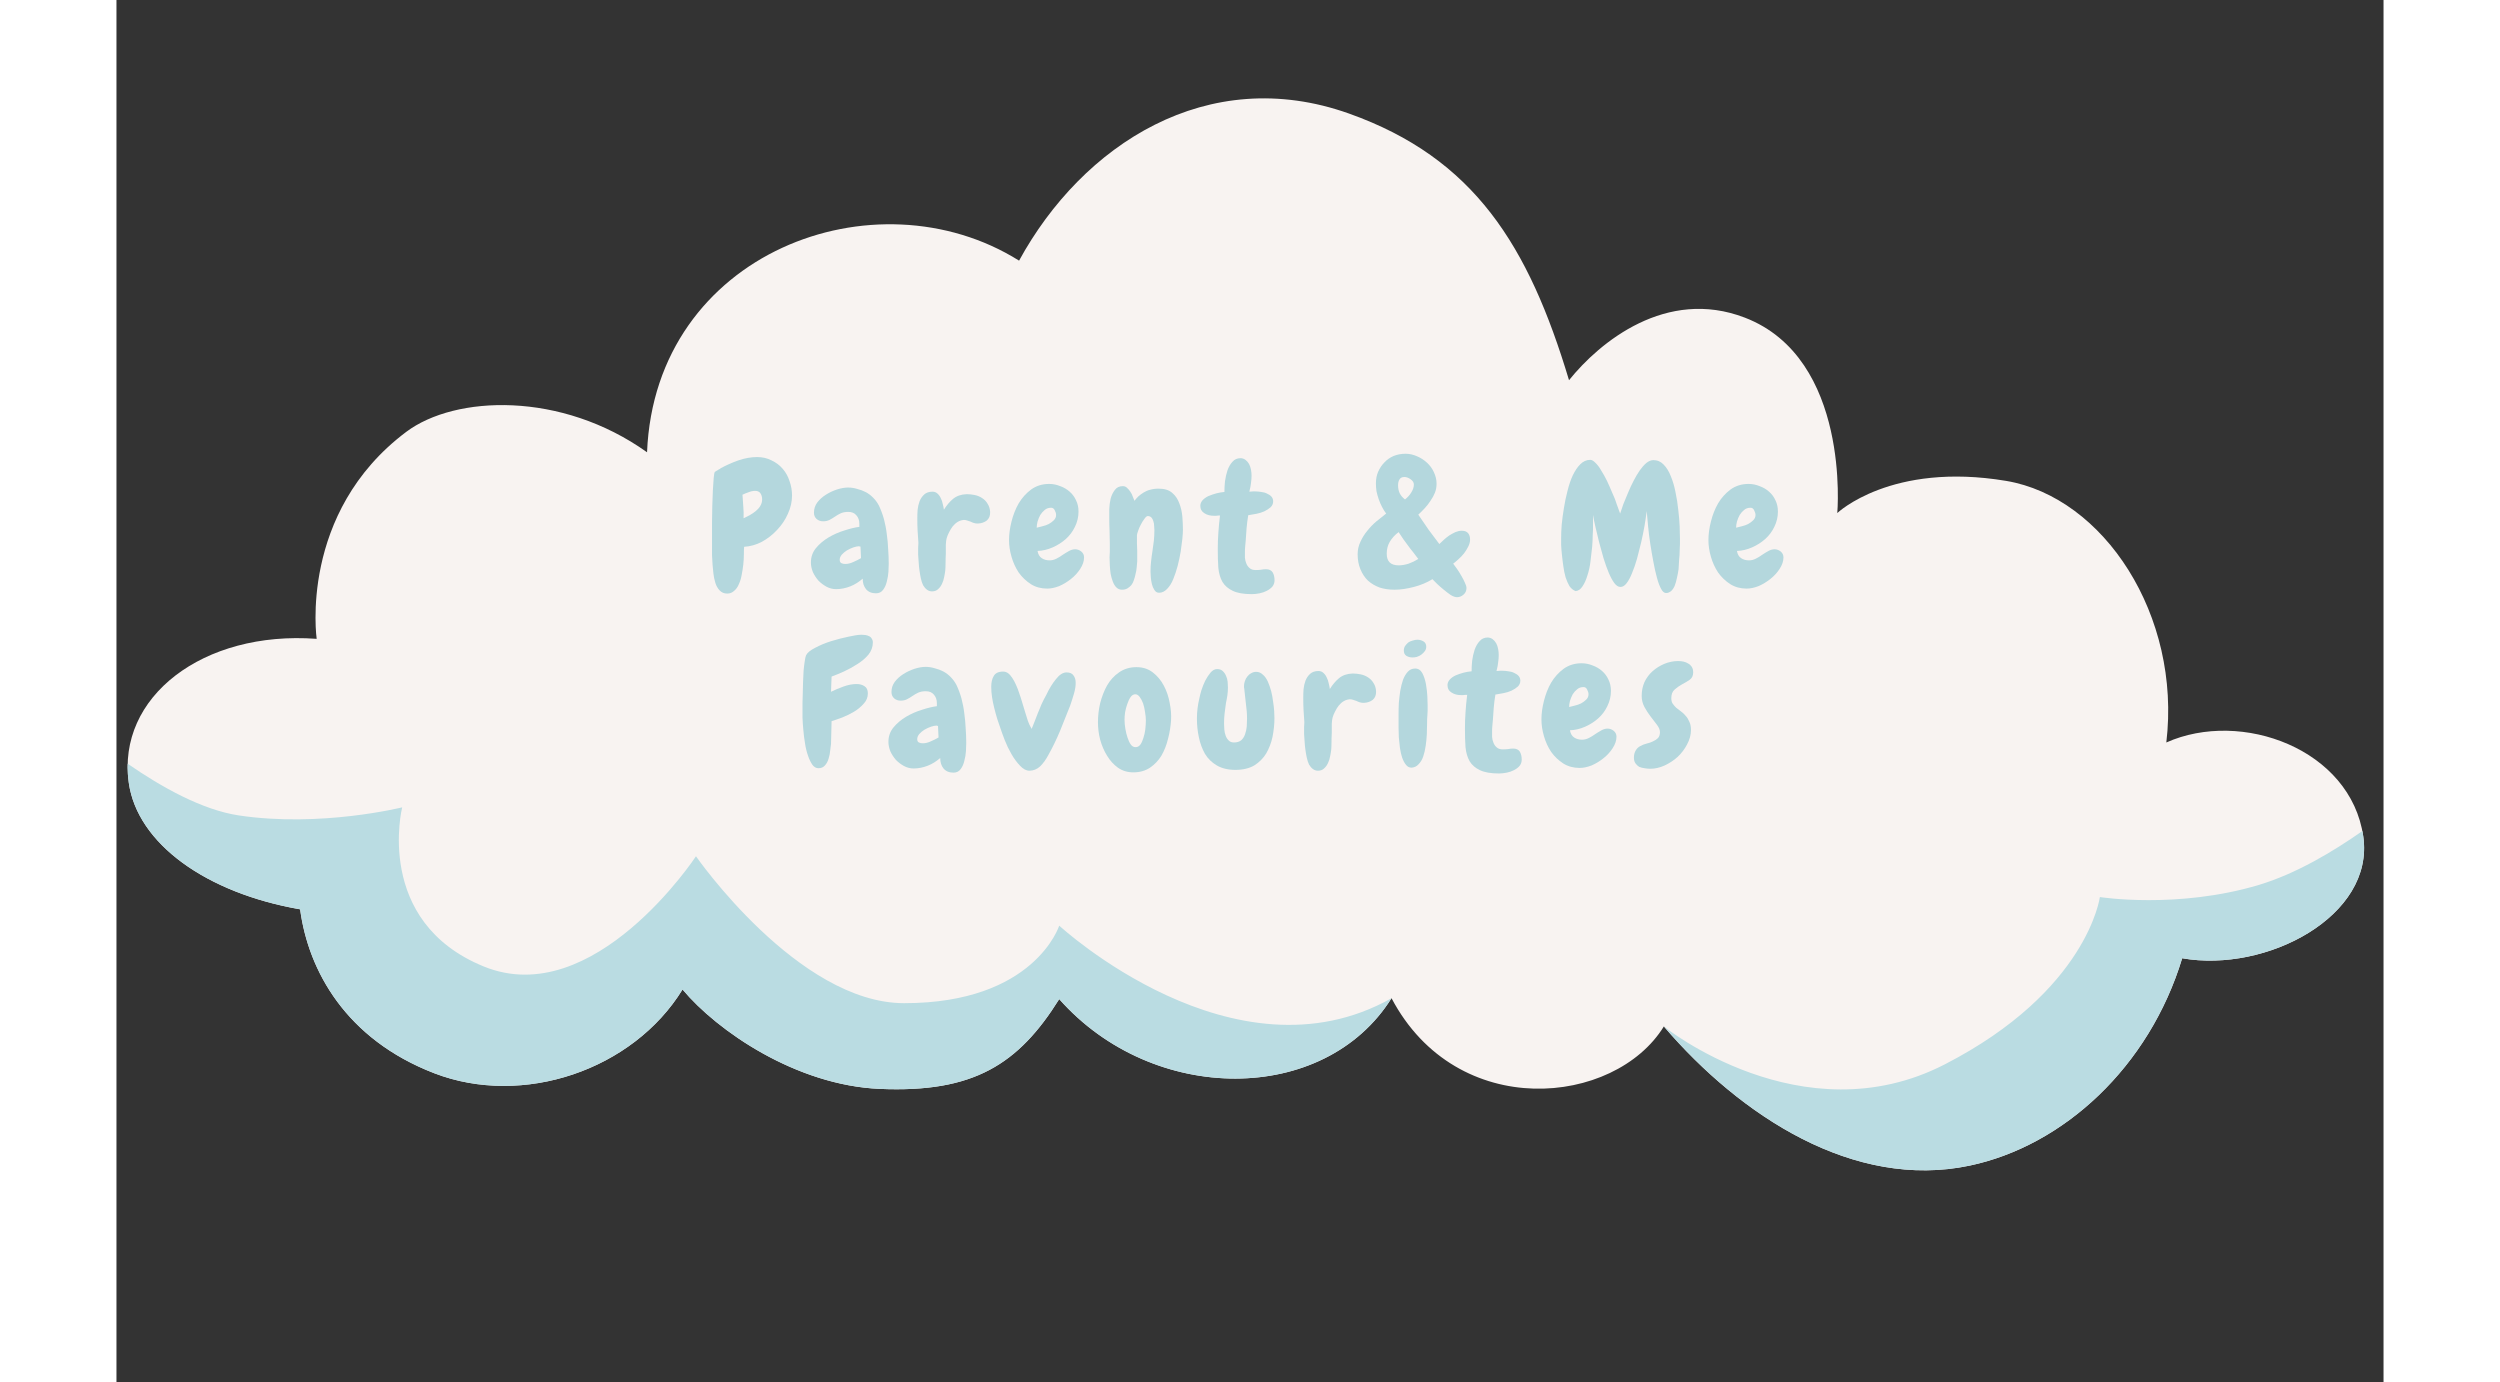
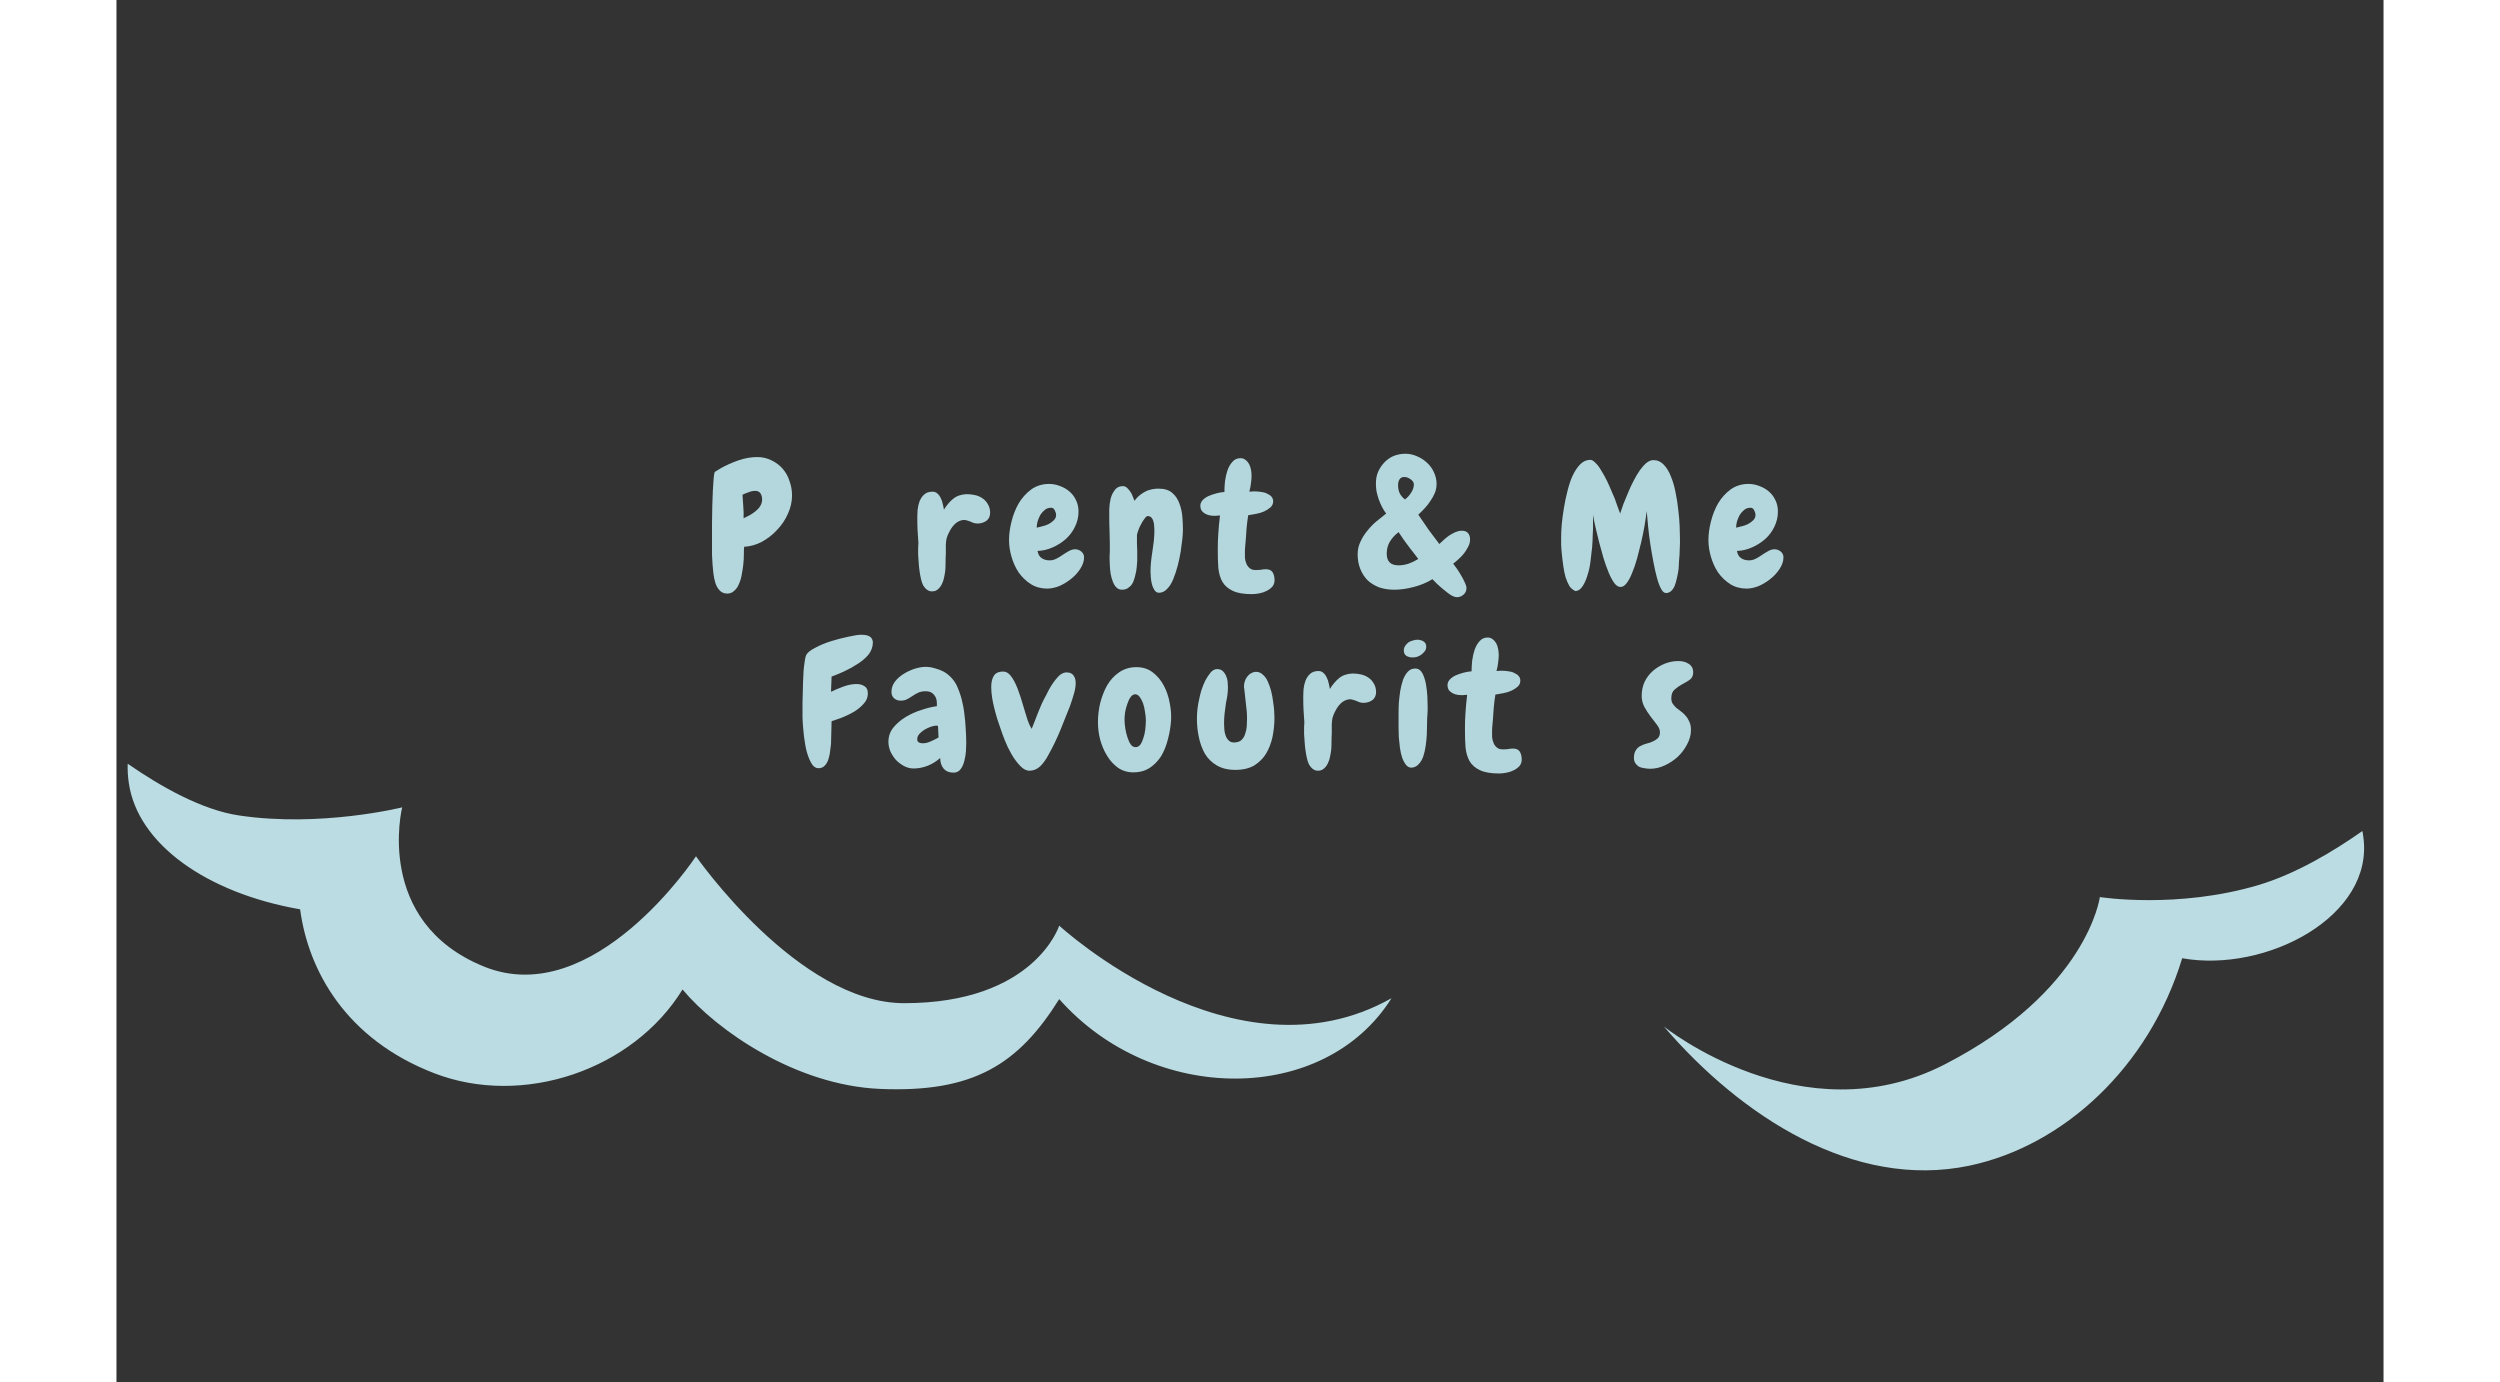
<svg xmlns="http://www.w3.org/2000/svg" version="1.2" preserveAspectRatio="xMidYMid meet" height="94" viewBox="0 0 127.92 78" zoomAndPan="magnify" width="170">
  <rect x="0" y="0" width="127.92" height="78" fill="#333333" stroke="none" />
  <defs />
  <g id="3a190bb14f">
-     <path d="M 16.352 24.367 C 19.113 22.297 25.102 22.066 29.938 25.52 C 30.398 14.238 42.832 9.633 50.93 14.707 C 54.5 8.172 61.562 3.566 69.543 6.406 C 76.617 8.926 79.676 13.852 81.961 21.453 C 83.688 19.301 87.449 16.219 91.879 17.922 C 97.867 20.223 97.098 28.949 97.098 28.949 C 97.098 28.949 100.133 26.051 106.617 27.133 C 112.141 28.055 116.516 34.73 115.664 41.895 C 119.898 40.004 126.074 42.273 126.777 47.199 C 127.426 51.699 121.297 54.91 116.559 54.07 C 114.699 60.199 109.867 64.656 104.555 65.773 C 98.027 67.145 91.652 62.98 87.312 57.918 C 84.543 62.41 75.637 63.312 71.945 56.324 C 68.16 62.363 58.492 62.363 53.195 56.375 C 50.891 60.059 48.359 61.672 43.062 61.441 C 38.348 61.238 33.895 58.172 31.941 55.832 C 29.141 60.387 22.922 62.484 17.934 60.559 C 12.945 58.637 10.824 54.766 10.363 51.309 C 5.07 50.391 1.184 47.609 0.695 44.172 C 0.004 39.336 4.871 35.57 11.297 36.047 C 11.297 36.047 10.266 28.934 16.352 24.367 Z M 16.352 24.367" style="stroke:none;fill-rule:nonzero;fill:#f8f3f1;fill-opacity:1;" />
    <path d="M 71.945 56.324 C 68.16 62.363 58.492 62.363 53.195 56.375 C 50.891 60.059 48.359 61.672 43.062 61.441 C 38.348 61.234 33.895 58.172 31.941 55.832 C 29.141 60.387 22.922 62.484 17.934 60.559 C 12.945 58.637 10.824 54.766 10.363 51.309 C 5.07 50.387 1.184 47.609 0.695 44.172 C 0.641 43.805 0.621 43.445 0.633 43.094 C 2.539 44.414 4.84 45.703 6.91 46.012 C 11.516 46.703 16.121 45.555 16.121 45.555 C 16.121 45.555 14.508 52 20.727 54.535 C 26.945 57.066 32.699 48.316 32.699 48.316 C 32.699 48.316 38.457 56.605 44.445 56.605 C 51.812 56.605 53.195 52.23 53.195 52.23 C 53.195 52.23 63.066 61.336 71.945 56.324 Z M 126.777 47.199 C 126.766 47.094 126.746 46.992 126.727 46.891 C 125.066 48.059 122.98 49.301 120.895 49.93 C 116.289 51.309 111.914 50.617 111.914 50.617 C 111.914 50.617 111.223 55.914 103.16 60.059 C 95.102 64.203 87.312 57.918 87.312 57.918 C 91.652 62.98 98.027 67.145 104.555 65.773 C 109.867 64.656 114.699 60.199 116.559 54.07 C 121.297 54.91 127.426 51.699 126.777 47.199 Z M 126.777 47.199" style="stroke:none;fill-rule:nonzero;fill:#badce2;fill-opacity:1;" />
    <g style="fill:#b4d7dd;fill-opacity:1;">
      <g transform="translate(33.307, 33.181)">
        <path d="M 4.812 -5.219 C 4.812 -4.875 4.734 -4.531 4.578 -4.188 C 4.43 -3.852 4.227 -3.551 3.969 -3.281 C 3.719 -3.008 3.43 -2.785 3.109 -2.609 C 2.785 -2.441 2.453 -2.348 2.109 -2.328 C 2.098 -2.211 2.094 -2.066 2.094 -1.891 C 2.094 -1.711 2.082 -1.523 2.062 -1.328 C 2.039 -1.129 2.008 -0.93 1.969 -0.734 C 1.938 -0.547 1.883 -0.375 1.812 -0.219 C 1.75 -0.062 1.66 0.062 1.547 0.156 C 1.441 0.258 1.312 0.312 1.156 0.312 C 0.977 0.312 0.832 0.25 0.719 0.125 C 0.613 0.008 0.535 -0.129 0.484 -0.297 C 0.43 -0.473 0.395 -0.648 0.375 -0.828 C 0.352 -1.016 0.336 -1.176 0.328 -1.312 C 0.316 -1.5 0.305 -1.68 0.297 -1.859 C 0.297 -2.047 0.297 -2.234 0.297 -2.422 C 0.297 -2.504 0.297 -2.66 0.297 -2.891 C 0.297 -3.117 0.297 -3.379 0.297 -3.672 C 0.305 -3.973 0.312 -4.285 0.312 -4.609 C 0.32 -4.93 0.332 -5.227 0.344 -5.5 C 0.363 -5.781 0.379 -6.016 0.391 -6.203 C 0.41 -6.398 0.43 -6.516 0.453 -6.547 C 0.461 -6.555 0.484 -6.57 0.516 -6.594 C 0.547 -6.613 0.582 -6.633 0.625 -6.656 C 0.664 -6.688 0.703 -6.707 0.734 -6.719 C 0.766 -6.738 0.785 -6.754 0.797 -6.766 C 1.098 -6.93 1.426 -7.078 1.781 -7.203 C 2.145 -7.328 2.5 -7.391 2.844 -7.391 C 3.145 -7.391 3.414 -7.328 3.656 -7.203 C 3.906 -7.086 4.113 -6.93 4.281 -6.734 C 4.457 -6.535 4.586 -6.301 4.672 -6.031 C 4.766 -5.77 4.812 -5.5 4.812 -5.219 Z M 3.125 -5 C 3.125 -5.133 3.094 -5.25 3.031 -5.344 C 2.969 -5.438 2.867 -5.484 2.734 -5.484 C 2.609 -5.484 2.484 -5.457 2.359 -5.406 C 2.234 -5.363 2.117 -5.316 2.016 -5.266 C 2.035 -5.035 2.051 -4.812 2.062 -4.594 C 2.082 -4.383 2.086 -4.164 2.078 -3.938 C 2.18 -3.988 2.297 -4.047 2.422 -4.109 C 2.547 -4.18 2.66 -4.258 2.766 -4.344 C 2.867 -4.426 2.953 -4.52 3.016 -4.625 C 3.086 -4.738 3.125 -4.863 3.125 -5 Z M 3.125 -5" style="stroke:none" />
      </g>
    </g>
    <g style="fill:#b4d7dd;fill-opacity:1;">
      <g transform="translate(39.137, 33.181)">
-         <path d="M 4.438 -1.375 C 4.438 -1.258 4.43 -1.109 4.422 -0.922 C 4.41 -0.734 4.379 -0.547 4.328 -0.359 C 4.285 -0.18 4.219 -0.031 4.125 0.094 C 4.031 0.227 3.895 0.297 3.719 0.297 C 3.477 0.297 3.289 0.219 3.156 0.062 C 3.031 -0.094 2.969 -0.289 2.969 -0.531 C 2.758 -0.344 2.523 -0.195 2.266 -0.094 C 2.004 0.008 1.738 0.062 1.469 0.062 C 1.281 0.062 1.098 0.016 0.922 -0.078 C 0.754 -0.172 0.602 -0.285 0.469 -0.422 C 0.344 -0.566 0.238 -0.727 0.156 -0.906 C 0.082 -1.094 0.047 -1.27 0.047 -1.438 C 0.047 -1.75 0.141 -2.02 0.328 -2.25 C 0.523 -2.488 0.766 -2.691 1.047 -2.859 C 1.328 -3.023 1.625 -3.156 1.938 -3.25 C 2.25 -3.352 2.531 -3.422 2.781 -3.453 C 2.781 -3.484 2.781 -3.508 2.781 -3.531 C 2.781 -3.562 2.781 -3.594 2.781 -3.625 C 2.781 -3.82 2.723 -3.984 2.609 -4.109 C 2.504 -4.234 2.352 -4.297 2.156 -4.297 C 1.988 -4.297 1.848 -4.27 1.734 -4.219 C 1.617 -4.164 1.508 -4.102 1.406 -4.031 C 1.301 -3.957 1.195 -3.895 1.094 -3.844 C 0.988 -3.789 0.867 -3.766 0.734 -3.766 C 0.598 -3.766 0.477 -3.805 0.375 -3.891 C 0.27 -3.984 0.219 -4.102 0.219 -4.25 C 0.219 -4.469 0.281 -4.66 0.406 -4.828 C 0.539 -5.004 0.703 -5.148 0.891 -5.266 C 1.086 -5.391 1.297 -5.488 1.516 -5.562 C 1.742 -5.633 1.953 -5.672 2.141 -5.672 C 2.316 -5.672 2.488 -5.645 2.656 -5.594 C 2.832 -5.551 3 -5.488 3.156 -5.406 C 3.312 -5.32 3.453 -5.211 3.578 -5.078 C 3.703 -4.953 3.805 -4.805 3.891 -4.641 C 4.004 -4.398 4.098 -4.145 4.172 -3.875 C 4.242 -3.602 4.297 -3.328 4.328 -3.047 C 4.367 -2.766 4.395 -2.484 4.406 -2.203 C 4.426 -1.922 4.438 -1.645 4.438 -1.375 Z M 2.875 -1.688 L 2.844 -2.344 C 2.832 -2.344 2.816 -2.344 2.797 -2.344 C 2.785 -2.352 2.773 -2.359 2.766 -2.359 C 2.68 -2.359 2.578 -2.336 2.453 -2.297 C 2.328 -2.254 2.203 -2.195 2.078 -2.125 C 1.961 -2.051 1.863 -1.969 1.781 -1.875 C 1.707 -1.781 1.672 -1.688 1.672 -1.594 C 1.672 -1.5 1.703 -1.438 1.766 -1.406 C 1.828 -1.375 1.898 -1.359 1.984 -1.359 C 2.129 -1.359 2.281 -1.395 2.438 -1.469 C 2.602 -1.539 2.75 -1.613 2.875 -1.688 Z M 2.875 -1.688" style="stroke:none" />
-       </g>
+         </g>
    </g>
    <g style="fill:#b4d7dd;fill-opacity:1;">
      <g transform="translate(44.938, 33.181)">
        <path d="M 3.672 -3.641 C 3.586 -3.641 3.508 -3.648 3.438 -3.672 C 3.375 -3.691 3.312 -3.719 3.25 -3.75 C 3.188 -3.77 3.125 -3.789 3.062 -3.812 C 3.008 -3.832 2.945 -3.844 2.875 -3.844 C 2.75 -3.832 2.633 -3.797 2.531 -3.734 C 2.426 -3.672 2.332 -3.586 2.25 -3.484 C 2.176 -3.391 2.109 -3.281 2.047 -3.156 C 1.984 -3.039 1.938 -2.926 1.906 -2.812 C 1.883 -2.727 1.867 -2.609 1.859 -2.453 C 1.859 -2.297 1.859 -2.125 1.859 -1.938 C 1.848 -1.75 1.844 -1.57 1.844 -1.406 C 1.844 -1.238 1.836 -1.102 1.828 -1 C 1.816 -0.895 1.797 -0.77 1.766 -0.625 C 1.742 -0.488 1.703 -0.359 1.641 -0.234 C 1.586 -0.117 1.516 -0.02 1.422 0.062 C 1.336 0.145 1.223 0.188 1.078 0.188 C 0.973 0.188 0.879 0.156 0.797 0.094 C 0.711 0.031 0.641 -0.051 0.578 -0.156 C 0.523 -0.27 0.484 -0.395 0.453 -0.531 C 0.422 -0.676 0.395 -0.82 0.375 -0.969 C 0.352 -1.125 0.336 -1.281 0.328 -1.438 C 0.316 -1.594 0.305 -1.738 0.297 -1.875 C 0.297 -2.02 0.297 -2.148 0.297 -2.266 C 0.305 -2.391 0.312 -2.484 0.312 -2.547 C 0.301 -2.773 0.285 -3.004 0.266 -3.234 C 0.254 -3.473 0.25 -3.703 0.25 -3.922 C 0.25 -4.066 0.254 -4.227 0.266 -4.406 C 0.285 -4.582 0.32 -4.742 0.375 -4.891 C 0.438 -5.047 0.523 -5.176 0.641 -5.281 C 0.754 -5.383 0.91 -5.438 1.109 -5.438 C 1.223 -5.438 1.316 -5.398 1.391 -5.328 C 1.473 -5.254 1.535 -5.164 1.578 -5.062 C 1.629 -4.969 1.664 -4.859 1.688 -4.734 C 1.719 -4.617 1.738 -4.516 1.75 -4.422 C 1.906 -4.672 2.078 -4.875 2.266 -5.031 C 2.461 -5.195 2.719 -5.285 3.031 -5.297 C 3.188 -5.297 3.336 -5.281 3.484 -5.25 C 3.641 -5.219 3.781 -5.16 3.906 -5.078 C 4.039 -4.992 4.145 -4.883 4.219 -4.75 C 4.301 -4.625 4.348 -4.473 4.359 -4.297 C 4.367 -4.086 4.305 -3.926 4.172 -3.812 C 4.035 -3.707 3.867 -3.648 3.672 -3.641 Z M 3.672 -3.641" style="stroke:none" />
      </g>
    </g>
    <g style="fill:#b4d7dd;fill-opacity:1;">
      <g transform="translate(50.222, 33.181)">
        <path d="M 4.375 -1.734 C 4.375 -1.516 4.301 -1.297 4.156 -1.078 C 4.02 -0.867 3.848 -0.68 3.641 -0.516 C 3.43 -0.348 3.207 -0.211 2.969 -0.109 C 2.727 -0.016 2.504 0.031 2.297 0.031 C 1.953 0.031 1.645 -0.051 1.375 -0.219 C 1.102 -0.395 0.875 -0.613 0.688 -0.875 C 0.508 -1.145 0.375 -1.441 0.281 -1.766 C 0.188 -2.086 0.141 -2.398 0.141 -2.703 C 0.141 -3.035 0.188 -3.383 0.281 -3.75 C 0.375 -4.125 0.508 -4.469 0.688 -4.781 C 0.875 -5.094 1.109 -5.352 1.391 -5.562 C 1.68 -5.77 2.02 -5.875 2.406 -5.875 C 2.625 -5.875 2.832 -5.832 3.031 -5.75 C 3.238 -5.676 3.414 -5.57 3.562 -5.438 C 3.719 -5.301 3.836 -5.141 3.922 -4.953 C 4.016 -4.766 4.062 -4.551 4.062 -4.312 C 4.062 -4.008 3.992 -3.723 3.859 -3.453 C 3.734 -3.191 3.562 -2.961 3.344 -2.766 C 3.133 -2.578 2.891 -2.422 2.609 -2.297 C 2.328 -2.172 2.039 -2.102 1.75 -2.094 C 1.781 -1.906 1.859 -1.77 1.984 -1.688 C 2.109 -1.602 2.258 -1.562 2.438 -1.562 C 2.562 -1.562 2.688 -1.594 2.812 -1.656 C 2.938 -1.719 3.055 -1.789 3.172 -1.875 C 3.297 -1.957 3.414 -2.031 3.531 -2.094 C 3.645 -2.156 3.758 -2.188 3.875 -2.188 C 4 -2.188 4.113 -2.145 4.219 -2.062 C 4.32 -1.977 4.375 -1.867 4.375 -1.734 Z M 2.797 -4.125 C 2.797 -4.207 2.77 -4.297 2.719 -4.391 C 2.676 -4.484 2.609 -4.531 2.516 -4.531 C 2.367 -4.531 2.25 -4.488 2.156 -4.406 C 2.062 -4.332 1.977 -4.238 1.906 -4.125 C 1.844 -4.008 1.789 -3.883 1.75 -3.75 C 1.719 -3.625 1.703 -3.508 1.703 -3.406 C 1.785 -3.426 1.891 -3.453 2.016 -3.484 C 2.148 -3.516 2.27 -3.555 2.375 -3.609 C 2.488 -3.672 2.586 -3.742 2.672 -3.828 C 2.754 -3.91 2.797 -4.008 2.797 -4.125 Z M 2.797 -4.125" style="stroke:none" />
      </g>
    </g>
    <g style="fill:#b4d7dd;fill-opacity:1;">
      <g transform="translate(55.769, 33.181)">
        <path d="M 3.062 0.266 C 2.945 0.266 2.859 0.211 2.797 0.109 C 2.734 0.016 2.688 -0.094 2.656 -0.219 C 2.625 -0.352 2.602 -0.484 2.594 -0.609 C 2.582 -0.742 2.578 -0.848 2.578 -0.922 C 2.578 -1.117 2.586 -1.312 2.609 -1.5 C 2.629 -1.695 2.656 -1.895 2.688 -2.094 C 2.719 -2.289 2.742 -2.484 2.766 -2.672 C 2.785 -2.867 2.797 -3.066 2.797 -3.266 C 2.797 -3.348 2.789 -3.43 2.781 -3.516 C 2.781 -3.609 2.766 -3.695 2.734 -3.781 C 2.711 -3.863 2.676 -3.93 2.625 -3.984 C 2.57 -4.035 2.504 -4.062 2.422 -4.062 C 2.367 -4.062 2.305 -4.008 2.234 -3.906 C 2.16 -3.812 2.094 -3.703 2.031 -3.578 C 1.969 -3.461 1.914 -3.344 1.875 -3.219 C 1.832 -3.102 1.812 -3.02 1.812 -2.969 C 1.812 -2.82 1.812 -2.676 1.812 -2.531 C 1.82 -2.383 1.828 -2.238 1.828 -2.094 L 1.828 -1.516 C 1.816 -1.398 1.805 -1.281 1.797 -1.156 C 1.785 -1.031 1.766 -0.91 1.734 -0.797 C 1.711 -0.68 1.68 -0.566 1.641 -0.453 C 1.609 -0.348 1.562 -0.254 1.5 -0.172 C 1.438 -0.098 1.363 -0.035 1.281 0.016 C 1.195 0.066 1.094 0.094 0.969 0.094 C 0.844 0.094 0.738 0.051 0.656 -0.031 C 0.57 -0.113 0.504 -0.223 0.453 -0.359 C 0.398 -0.492 0.359 -0.641 0.328 -0.797 C 0.305 -0.961 0.289 -1.125 0.281 -1.281 C 0.27 -1.445 0.266 -1.598 0.266 -1.734 C 0.273 -1.867 0.281 -1.973 0.281 -2.047 L 0.281 -2.5 C 0.281 -2.75 0.273 -2.992 0.266 -3.234 C 0.254 -3.473 0.25 -3.711 0.25 -3.953 C 0.25 -4.086 0.25 -4.254 0.25 -4.453 C 0.258 -4.66 0.285 -4.859 0.328 -5.047 C 0.379 -5.234 0.457 -5.395 0.562 -5.531 C 0.664 -5.676 0.816 -5.75 1.016 -5.75 C 1.109 -5.75 1.188 -5.719 1.25 -5.656 C 1.32 -5.594 1.383 -5.52 1.438 -5.438 C 1.5 -5.352 1.547 -5.258 1.578 -5.156 C 1.617 -5.062 1.648 -4.984 1.672 -4.922 C 1.734 -5.004 1.805 -5.086 1.891 -5.172 C 1.984 -5.254 2.082 -5.328 2.188 -5.391 C 2.301 -5.461 2.426 -5.516 2.562 -5.547 C 2.695 -5.586 2.852 -5.609 3.031 -5.609 C 3.363 -5.609 3.617 -5.531 3.797 -5.375 C 3.984 -5.219 4.117 -5.02 4.203 -4.781 C 4.297 -4.539 4.352 -4.285 4.375 -4.016 C 4.395 -3.742 4.406 -3.5 4.406 -3.281 C 4.406 -3.164 4.395 -3 4.375 -2.781 C 4.352 -2.562 4.32 -2.32 4.281 -2.062 C 4.238 -1.801 4.18 -1.531 4.109 -1.25 C 4.035 -0.977 3.953 -0.727 3.859 -0.5 C 3.766 -0.27 3.648 -0.086 3.516 0.047 C 3.379 0.191 3.227 0.266 3.062 0.266 Z M 3.062 0.266" style="stroke:none" />
      </g>
    </g>
    <g style="fill:#b4d7dd;fill-opacity:1;">
      <g transform="translate(61.501, 33.181)">
        <path d="M 2.562 0.344 C 2.102 0.344 1.742 0.281 1.484 0.156 C 1.234 0.039 1.039 -0.125 0.906 -0.344 C 0.781 -0.562 0.703 -0.828 0.672 -1.141 C 0.648 -1.453 0.641 -1.801 0.641 -2.188 C 0.641 -2.488 0.648 -2.789 0.672 -3.094 C 0.691 -3.406 0.723 -3.738 0.766 -4.094 C 0.672 -4.094 0.598 -4.086 0.547 -4.078 C 0.492 -4.078 0.453 -4.078 0.422 -4.078 C 0.211 -4.078 0.035 -4.125 -0.109 -4.219 C -0.266 -4.312 -0.344 -4.453 -0.344 -4.641 C -0.344 -4.754 -0.301 -4.859 -0.219 -4.953 C -0.133 -5.047 -0.023 -5.125 0.109 -5.188 C 0.254 -5.25 0.406 -5.301 0.562 -5.344 C 0.719 -5.383 0.867 -5.41 1.016 -5.422 C 1.016 -5.598 1.023 -5.797 1.047 -6.016 C 1.078 -6.242 1.125 -6.453 1.188 -6.641 C 1.258 -6.836 1.352 -7 1.469 -7.125 C 1.582 -7.258 1.734 -7.328 1.922 -7.328 C 2.023 -7.328 2.117 -7.297 2.203 -7.234 C 2.285 -7.172 2.352 -7.094 2.406 -7 C 2.457 -6.906 2.492 -6.797 2.516 -6.672 C 2.535 -6.555 2.547 -6.445 2.547 -6.344 C 2.547 -6.207 2.535 -6.07 2.516 -5.938 C 2.504 -5.801 2.473 -5.633 2.422 -5.438 C 2.523 -5.445 2.598 -5.453 2.641 -5.453 C 2.68 -5.453 2.719 -5.453 2.75 -5.453 C 2.863 -5.453 2.977 -5.441 3.094 -5.422 C 3.219 -5.41 3.328 -5.379 3.422 -5.328 C 3.523 -5.285 3.609 -5.227 3.672 -5.156 C 3.734 -5.082 3.766 -4.992 3.766 -4.891 C 3.766 -4.766 3.719 -4.656 3.625 -4.562 C 3.531 -4.477 3.41 -4.398 3.266 -4.328 C 3.129 -4.266 2.977 -4.219 2.812 -4.188 C 2.656 -4.156 2.504 -4.129 2.359 -4.109 C 2.316 -3.848 2.285 -3.602 2.266 -3.375 C 2.254 -3.156 2.238 -2.93 2.219 -2.703 C 2.207 -2.586 2.195 -2.473 2.188 -2.359 C 2.176 -2.242 2.172 -2.129 2.172 -2.016 C 2.172 -1.93 2.172 -1.832 2.172 -1.719 C 2.18 -1.602 2.207 -1.492 2.25 -1.391 C 2.289 -1.285 2.352 -1.195 2.438 -1.125 C 2.52 -1.051 2.633 -1.016 2.781 -1.016 C 2.875 -1.016 2.969 -1.02 3.062 -1.031 C 3.164 -1.051 3.266 -1.062 3.359 -1.062 C 3.535 -1.062 3.66 -1.004 3.734 -0.891 C 3.805 -0.773 3.844 -0.625 3.844 -0.438 C 3.844 -0.301 3.801 -0.18 3.719 -0.078 C 3.633 0.016 3.531 0.094 3.406 0.156 C 3.289 0.219 3.156 0.266 3 0.297 C 2.844 0.328 2.695 0.344 2.562 0.344 Z M 2.562 0.344" style="stroke:none" />
      </g>
    </g>
    <g style="fill:#b4d7dd;fill-opacity:1;">
      <g transform="translate(66.317, 33.181)">
-         <path d="" style="stroke:none" />
-       </g>
+         </g>
    </g>
    <g style="fill:#b4d7dd;fill-opacity:1;">
      <g transform="translate(69.737, 33.181)">
        <path d="M 5.688 -1.375 C 5.75 -1.289 5.82 -1.191 5.906 -1.078 C 5.988 -0.961 6.066 -0.836 6.141 -0.703 C 6.223 -0.566 6.289 -0.438 6.344 -0.312 C 6.406 -0.188 6.438 -0.082 6.438 0 C 6.438 0.156 6.379 0.281 6.266 0.375 C 6.16 0.469 6.039 0.516 5.906 0.516 C 5.801 0.516 5.68 0.473 5.547 0.391 C 5.422 0.305 5.289 0.207 5.156 0.094 C 5.031 -0.008 4.906 -0.117 4.781 -0.234 C 4.664 -0.348 4.578 -0.438 4.516 -0.5 C 4.211 -0.312 3.863 -0.164 3.469 -0.062 C 3.082 0.039 2.719 0.094 2.375 0.094 C 2.062 0.094 1.781 0.051 1.531 -0.031 C 1.281 -0.125 1.062 -0.254 0.875 -0.422 C 0.695 -0.598 0.555 -0.812 0.453 -1.062 C 0.348 -1.312 0.297 -1.594 0.297 -1.906 C 0.297 -2.156 0.348 -2.391 0.453 -2.609 C 0.555 -2.836 0.688 -3.047 0.844 -3.234 C 1 -3.43 1.172 -3.609 1.359 -3.766 C 1.547 -3.922 1.727 -4.066 1.906 -4.203 C 1.82 -4.316 1.742 -4.441 1.672 -4.578 C 1.598 -4.723 1.535 -4.867 1.484 -5.016 C 1.43 -5.172 1.391 -5.32 1.359 -5.469 C 1.336 -5.625 1.328 -5.77 1.328 -5.906 C 1.328 -6.145 1.367 -6.363 1.453 -6.562 C 1.547 -6.77 1.664 -6.945 1.812 -7.094 C 1.957 -7.25 2.129 -7.367 2.328 -7.453 C 2.535 -7.535 2.758 -7.578 3 -7.578 C 3.219 -7.578 3.43 -7.531 3.641 -7.438 C 3.848 -7.352 4.035 -7.234 4.203 -7.078 C 4.367 -6.93 4.5 -6.754 4.594 -6.547 C 4.695 -6.336 4.75 -6.117 4.75 -5.891 C 4.75 -5.703 4.719 -5.531 4.656 -5.375 C 4.594 -5.219 4.508 -5.066 4.406 -4.922 C 4.312 -4.773 4.203 -4.633 4.078 -4.5 C 3.961 -4.375 3.844 -4.254 3.719 -4.141 C 3.906 -3.859 4.098 -3.578 4.297 -3.297 C 4.504 -3.023 4.707 -2.754 4.906 -2.484 C 4.977 -2.555 5.062 -2.633 5.156 -2.719 C 5.258 -2.812 5.363 -2.895 5.469 -2.969 C 5.582 -3.039 5.695 -3.102 5.812 -3.156 C 5.938 -3.207 6.055 -3.234 6.172 -3.234 C 6.336 -3.234 6.457 -3.188 6.531 -3.094 C 6.602 -3.008 6.641 -2.891 6.641 -2.734 C 6.641 -2.598 6.602 -2.461 6.531 -2.328 C 6.469 -2.203 6.391 -2.078 6.297 -1.953 C 6.203 -1.836 6.098 -1.727 5.984 -1.625 C 5.879 -1.531 5.781 -1.445 5.688 -1.375 Z M 2.938 -6.266 C 2.801 -6.266 2.707 -6.219 2.656 -6.125 C 2.602 -6.039 2.578 -5.93 2.578 -5.797 C 2.578 -5.629 2.609 -5.477 2.672 -5.344 C 2.742 -5.207 2.844 -5.094 2.969 -5 C 3.102 -5.102 3.219 -5.227 3.312 -5.375 C 3.414 -5.531 3.469 -5.688 3.469 -5.844 C 3.469 -5.957 3.406 -6.055 3.281 -6.141 C 3.164 -6.223 3.051 -6.266 2.938 -6.266 Z M 2.609 -3.156 C 2.398 -3 2.234 -2.816 2.109 -2.609 C 1.992 -2.41 1.938 -2.188 1.938 -1.938 C 1.938 -1.5 2.16 -1.281 2.609 -1.281 C 2.785 -1.281 2.973 -1.312 3.172 -1.375 C 3.367 -1.445 3.551 -1.535 3.719 -1.641 C 3.613 -1.785 3.516 -1.914 3.422 -2.031 C 3.328 -2.145 3.238 -2.258 3.156 -2.375 C 3.07 -2.488 2.984 -2.609 2.891 -2.734 C 2.805 -2.859 2.711 -3 2.609 -3.156 Z M 2.609 -3.156" style="stroke:none" />
      </g>
    </g>
    <g style="fill:#b4d7dd;fill-opacity:1;">
      <g transform="translate(77.753, 33.181)">
        <path d="" style="stroke:none" />
      </g>
    </g>
    <g style="fill:#b4d7dd;fill-opacity:1;">
      <g transform="translate(81.173, 33.181)">
        <path d="M 6.969 -1.062 C 6.945 -0.895 6.914 -0.727 6.875 -0.562 C 6.844 -0.406 6.801 -0.258 6.75 -0.125 C 6.695 0 6.629 0.098 6.547 0.172 C 6.461 0.242 6.367 0.281 6.266 0.281 C 6.16 0.281 6.066 0.203 5.984 0.047 C 5.898 -0.109 5.82 -0.316 5.75 -0.578 C 5.676 -0.848 5.609 -1.148 5.547 -1.484 C 5.484 -1.816 5.426 -2.148 5.375 -2.484 C 5.32 -2.828 5.281 -3.16 5.25 -3.484 C 5.219 -3.816 5.191 -4.102 5.172 -4.344 C 5.141 -4.094 5.098 -3.812 5.047 -3.5 C 4.992 -3.195 4.93 -2.891 4.859 -2.578 C 4.785 -2.266 4.707 -1.957 4.625 -1.656 C 4.539 -1.352 4.445 -1.082 4.344 -0.844 C 4.25 -0.602 4.145 -0.41 4.031 -0.266 C 3.926 -0.129 3.812 -0.062 3.688 -0.062 C 3.57 -0.062 3.457 -0.133 3.344 -0.281 C 3.238 -0.426 3.133 -0.617 3.031 -0.859 C 2.926 -1.109 2.828 -1.383 2.734 -1.688 C 2.648 -1.988 2.566 -2.289 2.484 -2.594 C 2.41 -2.895 2.344 -3.176 2.281 -3.438 C 2.219 -3.707 2.172 -3.938 2.141 -4.125 C 2.141 -3.988 2.141 -3.836 2.141 -3.672 C 2.141 -3.504 2.141 -3.383 2.141 -3.312 C 2.141 -3.281 2.133 -3.172 2.125 -2.984 C 2.125 -2.805 2.113 -2.586 2.094 -2.328 C 2.07 -2.078 2.039 -1.805 2 -1.516 C 1.969 -1.234 1.91 -0.969 1.828 -0.719 C 1.754 -0.469 1.66 -0.258 1.547 -0.094 C 1.441 0.07 1.312 0.16 1.156 0.172 C 1.02 0.117 0.906 0.023 0.812 -0.109 C 0.727 -0.254 0.656 -0.422 0.594 -0.609 C 0.539 -0.797 0.5 -1 0.469 -1.219 C 0.438 -1.438 0.41 -1.645 0.391 -1.844 C 0.367 -2.051 0.352 -2.242 0.344 -2.422 C 0.344 -2.598 0.344 -2.738 0.344 -2.844 C 0.344 -3.039 0.352 -3.285 0.375 -3.578 C 0.406 -3.879 0.445 -4.191 0.5 -4.516 C 0.551 -4.836 0.617 -5.16 0.703 -5.484 C 0.785 -5.816 0.883 -6.109 1 -6.359 C 1.125 -6.617 1.266 -6.828 1.422 -6.984 C 1.586 -7.148 1.773 -7.234 1.984 -7.234 C 2.078 -7.234 2.176 -7.176 2.281 -7.062 C 2.395 -6.957 2.504 -6.812 2.609 -6.625 C 2.723 -6.445 2.832 -6.25 2.938 -6.031 C 3.039 -5.812 3.141 -5.586 3.234 -5.359 C 3.336 -5.141 3.422 -4.926 3.484 -4.719 C 3.555 -4.52 3.617 -4.348 3.672 -4.203 C 3.723 -4.359 3.785 -4.539 3.859 -4.75 C 3.941 -4.957 4.031 -5.172 4.125 -5.391 C 4.219 -5.617 4.32 -5.844 4.438 -6.062 C 4.551 -6.281 4.664 -6.473 4.781 -6.641 C 4.906 -6.816 5.031 -6.957 5.156 -7.062 C 5.289 -7.164 5.422 -7.219 5.547 -7.219 C 5.773 -7.219 5.969 -7.133 6.125 -6.969 C 6.289 -6.801 6.426 -6.582 6.531 -6.312 C 6.645 -6.039 6.734 -5.738 6.797 -5.406 C 6.867 -5.07 6.922 -4.738 6.953 -4.406 C 6.992 -4.082 7.02 -3.773 7.031 -3.484 C 7.039 -3.203 7.047 -2.973 7.047 -2.797 C 7.047 -2.723 7.047 -2.625 7.047 -2.5 C 7.047 -2.383 7.039 -2.25 7.031 -2.094 C 7.031 -1.938 7.02 -1.77 7 -1.594 C 6.988 -1.414 6.977 -1.238 6.969 -1.062 Z M 6.969 -1.062" style="stroke:none" />
      </g>
    </g>
    <g style="fill:#b4d7dd;fill-opacity:1;">
      <g transform="translate(89.686, 33.181)">
        <path d="M 4.375 -1.734 C 4.375 -1.516 4.301 -1.297 4.156 -1.078 C 4.02 -0.867 3.848 -0.68 3.641 -0.516 C 3.43 -0.348 3.207 -0.211 2.969 -0.109 C 2.727 -0.016 2.504 0.031 2.297 0.031 C 1.953 0.031 1.645 -0.051 1.375 -0.219 C 1.102 -0.395 0.875 -0.613 0.688 -0.875 C 0.508 -1.145 0.375 -1.441 0.281 -1.766 C 0.188 -2.086 0.141 -2.398 0.141 -2.703 C 0.141 -3.035 0.188 -3.383 0.281 -3.75 C 0.375 -4.125 0.508 -4.469 0.688 -4.781 C 0.875 -5.094 1.109 -5.352 1.391 -5.562 C 1.68 -5.77 2.02 -5.875 2.406 -5.875 C 2.625 -5.875 2.832 -5.832 3.031 -5.75 C 3.238 -5.676 3.414 -5.57 3.562 -5.438 C 3.719 -5.301 3.836 -5.141 3.922 -4.953 C 4.016 -4.766 4.062 -4.551 4.062 -4.312 C 4.062 -4.008 3.992 -3.723 3.859 -3.453 C 3.734 -3.191 3.562 -2.961 3.344 -2.766 C 3.133 -2.578 2.891 -2.422 2.609 -2.297 C 2.328 -2.172 2.039 -2.102 1.75 -2.094 C 1.781 -1.906 1.859 -1.77 1.984 -1.688 C 2.109 -1.602 2.258 -1.562 2.438 -1.562 C 2.562 -1.562 2.688 -1.594 2.812 -1.656 C 2.938 -1.719 3.055 -1.789 3.172 -1.875 C 3.297 -1.957 3.414 -2.031 3.531 -2.094 C 3.645 -2.156 3.758 -2.188 3.875 -2.188 C 4 -2.188 4.113 -2.145 4.219 -2.062 C 4.32 -1.977 4.375 -1.867 4.375 -1.734 Z M 2.797 -4.125 C 2.797 -4.207 2.77 -4.297 2.719 -4.391 C 2.676 -4.484 2.609 -4.531 2.516 -4.531 C 2.367 -4.531 2.25 -4.488 2.156 -4.406 C 2.062 -4.332 1.977 -4.238 1.906 -4.125 C 1.844 -4.008 1.789 -3.883 1.75 -3.75 C 1.719 -3.625 1.703 -3.508 1.703 -3.406 C 1.785 -3.426 1.891 -3.453 2.016 -3.484 C 2.148 -3.516 2.27 -3.555 2.375 -3.609 C 2.488 -3.672 2.586 -3.742 2.672 -3.828 C 2.754 -3.91 2.797 -4.008 2.797 -4.125 Z M 2.797 -4.125" style="stroke:none" />
      </g>
    </g>
    <g style="fill:#b4d7dd;fill-opacity:1;">
      <g transform="translate(38.413, 43.3)">
        <path d="M 4.266 -7.047 C 4.266 -6.797 4.18 -6.566 4.016 -6.359 C 3.848 -6.16 3.641 -5.984 3.391 -5.828 C 3.148 -5.672 2.895 -5.531 2.625 -5.406 C 2.363 -5.289 2.133 -5.195 1.938 -5.125 C 1.938 -4.988 1.93 -4.848 1.922 -4.703 C 1.922 -4.555 1.914 -4.41 1.906 -4.266 C 2.113 -4.367 2.348 -4.469 2.609 -4.562 C 2.867 -4.656 3.113 -4.703 3.344 -4.703 C 3.531 -4.703 3.68 -4.66 3.797 -4.578 C 3.922 -4.504 3.984 -4.367 3.984 -4.172 C 3.984 -3.953 3.906 -3.758 3.75 -3.594 C 3.602 -3.426 3.422 -3.273 3.203 -3.141 C 2.992 -3.016 2.77 -2.906 2.531 -2.812 C 2.301 -2.727 2.102 -2.66 1.938 -2.609 C 1.938 -2.391 1.93 -2.172 1.922 -1.953 C 1.922 -1.742 1.914 -1.535 1.906 -1.328 C 1.895 -1.234 1.879 -1.109 1.859 -0.953 C 1.848 -0.797 1.816 -0.641 1.766 -0.484 C 1.723 -0.336 1.656 -0.211 1.562 -0.109 C 1.469 -0.004 1.348 0.047 1.203 0.047 C 1.066 0.047 0.953 -0.016 0.859 -0.141 C 0.766 -0.273 0.68 -0.445 0.609 -0.656 C 0.535 -0.863 0.477 -1.098 0.438 -1.359 C 0.395 -1.617 0.363 -1.867 0.344 -2.109 C 0.32 -2.359 0.305 -2.586 0.297 -2.797 C 0.297 -3.004 0.297 -3.164 0.297 -3.281 C 0.297 -3.363 0.297 -3.488 0.297 -3.656 C 0.305 -3.82 0.312 -4.004 0.312 -4.203 C 0.32 -4.398 0.328 -4.609 0.328 -4.828 C 0.336 -5.055 0.348 -5.27 0.359 -5.469 C 0.379 -5.664 0.398 -5.836 0.422 -5.984 C 0.441 -6.141 0.469 -6.254 0.5 -6.328 C 0.57 -6.473 0.742 -6.613 1.016 -6.75 C 1.285 -6.895 1.586 -7.02 1.922 -7.125 C 2.254 -7.227 2.578 -7.312 2.891 -7.375 C 3.203 -7.445 3.445 -7.484 3.625 -7.484 C 3.695 -7.484 3.77 -7.477 3.844 -7.469 C 3.914 -7.457 3.984 -7.438 4.047 -7.406 C 4.117 -7.375 4.172 -7.328 4.203 -7.266 C 4.242 -7.211 4.266 -7.141 4.266 -7.047 Z M 4.266 -7.047" style="stroke:none" />
      </g>
    </g>
    <g style="fill:#b4d7dd;fill-opacity:1;">
      <g transform="translate(43.511, 43.3)">
        <path d="M 4.438 -1.375 C 4.438 -1.258 4.43 -1.109 4.422 -0.922 C 4.41 -0.734 4.379 -0.547 4.328 -0.359 C 4.285 -0.18 4.219 -0.031 4.125 0.094 C 4.031 0.227 3.895 0.297 3.719 0.297 C 3.477 0.297 3.289 0.219 3.156 0.062 C 3.031 -0.094 2.969 -0.289 2.969 -0.531 C 2.758 -0.344 2.523 -0.195 2.266 -0.094 C 2.004 0.008 1.738 0.062 1.469 0.062 C 1.281 0.062 1.098 0.016 0.922 -0.078 C 0.754 -0.172 0.602 -0.285 0.469 -0.422 C 0.344 -0.566 0.238 -0.727 0.156 -0.906 C 0.082 -1.094 0.047 -1.27 0.047 -1.438 C 0.047 -1.75 0.141 -2.02 0.328 -2.25 C 0.523 -2.488 0.766 -2.691 1.047 -2.859 C 1.328 -3.023 1.625 -3.156 1.938 -3.25 C 2.25 -3.352 2.531 -3.422 2.781 -3.453 C 2.781 -3.484 2.781 -3.508 2.781 -3.531 C 2.781 -3.562 2.781 -3.594 2.781 -3.625 C 2.781 -3.82 2.723 -3.984 2.609 -4.109 C 2.504 -4.234 2.352 -4.297 2.156 -4.297 C 1.988 -4.297 1.848 -4.27 1.734 -4.219 C 1.617 -4.164 1.508 -4.102 1.406 -4.031 C 1.301 -3.957 1.195 -3.895 1.094 -3.844 C 0.988 -3.789 0.867 -3.766 0.734 -3.766 C 0.598 -3.766 0.477 -3.805 0.375 -3.891 C 0.27 -3.984 0.219 -4.102 0.219 -4.25 C 0.219 -4.469 0.281 -4.66 0.406 -4.828 C 0.539 -5.004 0.703 -5.148 0.891 -5.266 C 1.086 -5.391 1.297 -5.488 1.516 -5.562 C 1.742 -5.633 1.953 -5.672 2.141 -5.672 C 2.316 -5.672 2.488 -5.645 2.656 -5.594 C 2.832 -5.551 3 -5.488 3.156 -5.406 C 3.312 -5.32 3.453 -5.211 3.578 -5.078 C 3.703 -4.953 3.805 -4.805 3.891 -4.641 C 4.004 -4.398 4.098 -4.145 4.172 -3.875 C 4.242 -3.602 4.297 -3.328 4.328 -3.047 C 4.367 -2.766 4.395 -2.484 4.406 -2.203 C 4.426 -1.922 4.438 -1.645 4.438 -1.375 Z M 2.875 -1.688 L 2.844 -2.344 C 2.832 -2.344 2.816 -2.344 2.797 -2.344 C 2.785 -2.352 2.773 -2.359 2.766 -2.359 C 2.68 -2.359 2.578 -2.336 2.453 -2.297 C 2.328 -2.254 2.203 -2.195 2.078 -2.125 C 1.961 -2.051 1.863 -1.969 1.781 -1.875 C 1.707 -1.781 1.672 -1.688 1.672 -1.594 C 1.672 -1.5 1.703 -1.438 1.766 -1.406 C 1.828 -1.375 1.898 -1.359 1.984 -1.359 C 2.129 -1.359 2.281 -1.395 2.438 -1.469 C 2.602 -1.539 2.75 -1.613 2.875 -1.688 Z M 2.875 -1.688" style="stroke:none" />
      </g>
    </g>
    <g style="fill:#b4d7dd;fill-opacity:1;">
      <g transform="translate(49.312, 43.3)">
        <path d="M 4.5 -3.484 C 4.32 -3.035 4.133 -2.566 3.938 -2.078 C 3.738 -1.598 3.52 -1.145 3.281 -0.719 C 3.145 -0.457 2.988 -0.238 2.812 -0.062 C 2.633 0.102 2.43 0.188 2.203 0.188 C 2.023 0.188 1.848 0.094 1.672 -0.094 C 1.492 -0.281 1.332 -0.5 1.188 -0.75 C 1.039 -1.008 0.914 -1.27 0.812 -1.531 C 0.707 -1.801 0.629 -2.016 0.578 -2.172 C 0.523 -2.336 0.461 -2.52 0.391 -2.719 C 0.328 -2.926 0.27 -3.133 0.219 -3.344 C 0.164 -3.551 0.125 -3.754 0.094 -3.953 C 0.062 -4.16 0.047 -4.359 0.047 -4.547 C 0.047 -4.797 0.094 -5 0.188 -5.156 C 0.281 -5.32 0.457 -5.406 0.719 -5.406 C 0.82 -5.406 0.914 -5.375 1 -5.312 C 1.082 -5.25 1.16 -5.16 1.234 -5.047 C 1.305 -4.941 1.375 -4.816 1.438 -4.672 C 1.508 -4.523 1.57 -4.363 1.625 -4.188 C 1.688 -4.02 1.742 -3.844 1.797 -3.656 C 1.848 -3.477 1.898 -3.305 1.953 -3.141 C 2.004 -2.973 2.055 -2.805 2.109 -2.641 C 2.16 -2.484 2.234 -2.328 2.328 -2.172 C 2.379 -2.285 2.43 -2.414 2.484 -2.562 C 2.547 -2.719 2.609 -2.879 2.672 -3.047 C 2.742 -3.223 2.816 -3.398 2.891 -3.578 C 2.973 -3.754 3.062 -3.926 3.156 -4.094 C 3.32 -4.445 3.504 -4.742 3.703 -4.984 C 3.898 -5.234 4.098 -5.359 4.297 -5.359 C 4.484 -5.359 4.613 -5.301 4.688 -5.188 C 4.77 -5.082 4.812 -4.941 4.812 -4.766 C 4.812 -4.586 4.781 -4.391 4.719 -4.172 C 4.656 -3.953 4.582 -3.723 4.5 -3.484 Z M 4.5 -3.484" style="stroke:none" />
      </g>
    </g>
    <g style="fill:#b4d7dd;fill-opacity:1;">
      <g transform="translate(55.24, 43.3)">
        <path d="M 2.141 0.281 C 1.805 0.281 1.516 0.191 1.266 0.016 C 1.023 -0.16 0.82 -0.383 0.656 -0.656 C 0.488 -0.926 0.359 -1.227 0.266 -1.562 C 0.18 -1.895 0.141 -2.223 0.141 -2.547 C 0.141 -2.898 0.18 -3.258 0.266 -3.625 C 0.359 -3.988 0.488 -4.32 0.656 -4.625 C 0.832 -4.926 1.055 -5.172 1.328 -5.359 C 1.609 -5.555 1.938 -5.656 2.312 -5.656 C 2.676 -5.656 2.984 -5.555 3.234 -5.359 C 3.492 -5.16 3.703 -4.91 3.859 -4.609 C 4.016 -4.316 4.125 -3.992 4.188 -3.641 C 4.258 -3.297 4.285 -2.969 4.266 -2.656 C 4.242 -2.312 4.188 -1.961 4.094 -1.609 C 4.008 -1.254 3.883 -0.938 3.719 -0.656 C 3.551 -0.383 3.336 -0.16 3.078 0.016 C 2.816 0.191 2.504 0.281 2.141 0.281 Z M 2.25 -4.125 C 2.145 -4.125 2.055 -4.07 1.984 -3.969 C 1.91 -3.863 1.848 -3.734 1.797 -3.578 C 1.742 -3.43 1.703 -3.273 1.672 -3.109 C 1.648 -2.941 1.641 -2.801 1.641 -2.688 C 1.641 -2.531 1.656 -2.359 1.688 -2.172 C 1.719 -1.992 1.758 -1.828 1.812 -1.672 C 1.863 -1.516 1.926 -1.383 2 -1.281 C 2.07 -1.188 2.16 -1.141 2.266 -1.141 C 2.367 -1.141 2.457 -1.188 2.531 -1.281 C 2.602 -1.383 2.66 -1.508 2.703 -1.656 C 2.754 -1.801 2.789 -1.961 2.812 -2.141 C 2.832 -2.328 2.844 -2.5 2.844 -2.656 C 2.844 -2.789 2.828 -2.945 2.797 -3.125 C 2.773 -3.301 2.738 -3.461 2.688 -3.609 C 2.633 -3.754 2.57 -3.875 2.5 -3.969 C 2.426 -4.07 2.344 -4.125 2.25 -4.125 Z M 2.25 -4.125" style="stroke:none" />
      </g>
    </g>
    <g style="fill:#b4d7dd;fill-opacity:1;">
      <g transform="translate(60.777, 43.3)">
        <path d="M 4.562 -2.781 C 4.562 -2.426 4.523 -2.07 4.453 -1.719 C 4.379 -1.375 4.258 -1.062 4.094 -0.781 C 3.926 -0.508 3.703 -0.285 3.422 -0.109 C 3.141 0.055 2.785 0.141 2.359 0.141 C 1.941 0.141 1.594 0.055 1.312 -0.109 C 1.031 -0.273 0.805 -0.492 0.641 -0.766 C 0.484 -1.047 0.367 -1.359 0.297 -1.703 C 0.223 -2.047 0.188 -2.395 0.188 -2.75 C 0.188 -3.133 0.234 -3.52 0.328 -3.906 C 0.348 -4.008 0.383 -4.156 0.438 -4.344 C 0.5 -4.531 0.57 -4.711 0.656 -4.891 C 0.75 -5.066 0.848 -5.219 0.953 -5.344 C 1.066 -5.477 1.191 -5.547 1.328 -5.547 C 1.461 -5.547 1.566 -5.508 1.641 -5.438 C 1.723 -5.363 1.785 -5.273 1.828 -5.172 C 1.879 -5.066 1.91 -4.953 1.922 -4.828 C 1.93 -4.711 1.938 -4.602 1.938 -4.5 C 1.938 -4.352 1.926 -4.207 1.906 -4.062 C 1.883 -3.914 1.859 -3.773 1.828 -3.641 C 1.805 -3.441 1.781 -3.242 1.75 -3.047 C 1.727 -2.859 1.719 -2.664 1.719 -2.469 C 1.719 -2.375 1.723 -2.266 1.734 -2.141 C 1.742 -2.016 1.77 -1.895 1.812 -1.781 C 1.852 -1.676 1.91 -1.586 1.984 -1.516 C 2.055 -1.441 2.156 -1.406 2.281 -1.406 C 2.445 -1.406 2.582 -1.445 2.688 -1.531 C 2.789 -1.625 2.863 -1.738 2.906 -1.875 C 2.957 -2.02 2.988 -2.164 3 -2.312 C 3.008 -2.469 3.016 -2.613 3.016 -2.75 C 3.016 -3.031 2.992 -3.305 2.953 -3.578 C 2.922 -3.859 2.891 -4.145 2.859 -4.438 C 2.848 -4.469 2.844 -4.516 2.844 -4.578 C 2.844 -4.672 2.859 -4.766 2.891 -4.859 C 2.922 -4.961 2.969 -5.051 3.031 -5.125 C 3.094 -5.207 3.164 -5.27 3.25 -5.312 C 3.332 -5.363 3.426 -5.391 3.531 -5.391 C 3.676 -5.391 3.801 -5.336 3.906 -5.234 C 4.02 -5.141 4.113 -5.008 4.188 -4.844 C 4.258 -4.688 4.32 -4.508 4.375 -4.312 C 4.426 -4.113 4.461 -3.914 4.484 -3.719 C 4.516 -3.531 4.535 -3.352 4.547 -3.188 C 4.555 -3.02 4.562 -2.883 4.562 -2.781 Z M 4.562 -2.781" style="stroke:none" />
      </g>
    </g>
    <g style="fill:#b4d7dd;fill-opacity:1;">
      <g transform="translate(66.715, 43.3)">
        <path d="M 3.672 -3.641 C 3.586 -3.641 3.508 -3.648 3.438 -3.672 C 3.375 -3.691 3.312 -3.719 3.25 -3.75 C 3.188 -3.77 3.125 -3.789 3.062 -3.812 C 3.008 -3.832 2.945 -3.844 2.875 -3.844 C 2.75 -3.832 2.633 -3.797 2.531 -3.734 C 2.426 -3.672 2.332 -3.586 2.25 -3.484 C 2.176 -3.391 2.109 -3.281 2.047 -3.156 C 1.984 -3.039 1.938 -2.926 1.906 -2.812 C 1.883 -2.727 1.867 -2.609 1.859 -2.453 C 1.859 -2.297 1.859 -2.125 1.859 -1.938 C 1.848 -1.75 1.844 -1.57 1.844 -1.406 C 1.844 -1.238 1.836 -1.102 1.828 -1 C 1.816 -0.895 1.797 -0.77 1.766 -0.625 C 1.742 -0.488 1.703 -0.359 1.641 -0.234 C 1.586 -0.117 1.516 -0.02 1.422 0.062 C 1.336 0.145 1.223 0.188 1.078 0.188 C 0.973 0.188 0.879 0.156 0.797 0.094 C 0.711 0.031 0.641 -0.051 0.578 -0.156 C 0.523 -0.27 0.484 -0.395 0.453 -0.531 C 0.422 -0.676 0.395 -0.82 0.375 -0.969 C 0.352 -1.125 0.336 -1.281 0.328 -1.438 C 0.316 -1.594 0.305 -1.738 0.297 -1.875 C 0.297 -2.02 0.297 -2.148 0.297 -2.266 C 0.305 -2.391 0.312 -2.484 0.312 -2.547 C 0.301 -2.773 0.285 -3.004 0.266 -3.234 C 0.254 -3.473 0.25 -3.703 0.25 -3.922 C 0.25 -4.066 0.254 -4.227 0.266 -4.406 C 0.285 -4.582 0.32 -4.742 0.375 -4.891 C 0.438 -5.047 0.523 -5.176 0.641 -5.281 C 0.754 -5.383 0.91 -5.438 1.109 -5.438 C 1.223 -5.438 1.316 -5.398 1.391 -5.328 C 1.473 -5.254 1.535 -5.164 1.578 -5.062 C 1.629 -4.969 1.664 -4.859 1.688 -4.734 C 1.719 -4.617 1.738 -4.516 1.75 -4.422 C 1.906 -4.672 2.078 -4.875 2.266 -5.031 C 2.461 -5.195 2.719 -5.285 3.031 -5.297 C 3.188 -5.297 3.336 -5.281 3.484 -5.25 C 3.641 -5.219 3.781 -5.16 3.906 -5.078 C 4.039 -4.992 4.145 -4.883 4.219 -4.75 C 4.301 -4.625 4.348 -4.473 4.359 -4.297 C 4.367 -4.086 4.305 -3.926 4.172 -3.812 C 4.035 -3.707 3.867 -3.648 3.672 -3.641 Z M 3.672 -3.641" style="stroke:none" />
      </g>
    </g>
    <g style="fill:#b4d7dd;fill-opacity:1;">
      <g transform="translate(71.999, 43.3)">
        <path d="M 1.906 -6.812 C 1.906 -6.719 1.879 -6.633 1.828 -6.562 C 1.773 -6.488 1.707 -6.422 1.625 -6.359 C 1.551 -6.305 1.469 -6.266 1.375 -6.234 C 1.289 -6.211 1.207 -6.203 1.125 -6.203 C 1 -6.203 0.883 -6.234 0.781 -6.297 C 0.688 -6.359 0.641 -6.457 0.641 -6.594 C 0.641 -6.695 0.664 -6.785 0.719 -6.859 C 0.77 -6.93 0.828 -6.992 0.891 -7.047 C 0.961 -7.098 1.047 -7.133 1.141 -7.156 C 1.234 -7.188 1.32 -7.203 1.406 -7.203 C 1.531 -7.203 1.645 -7.172 1.75 -7.109 C 1.852 -7.047 1.906 -6.945 1.906 -6.812 Z M 1.984 -3.484 C 1.984 -3.398 1.984 -3.305 1.984 -3.203 C 1.984 -3.098 1.977 -3.004 1.969 -2.922 C 1.957 -2.805 1.953 -2.656 1.953 -2.469 C 1.953 -2.281 1.945 -2.078 1.938 -1.859 C 1.926 -1.648 1.906 -1.438 1.875 -1.219 C 1.844 -1 1.797 -0.797 1.734 -0.609 C 1.672 -0.43 1.582 -0.285 1.469 -0.172 C 1.363 -0.055 1.234 0.004 1.078 0.016 C 0.953 0.016 0.848 -0.035 0.766 -0.141 C 0.68 -0.242 0.609 -0.379 0.547 -0.547 C 0.492 -0.711 0.453 -0.895 0.422 -1.094 C 0.398 -1.301 0.379 -1.5 0.359 -1.688 C 0.348 -1.883 0.344 -2.062 0.344 -2.219 C 0.344 -2.383 0.344 -2.504 0.344 -2.578 C 0.344 -2.68 0.344 -2.828 0.344 -3.016 C 0.344 -3.211 0.348 -3.422 0.359 -3.641 C 0.379 -3.867 0.406 -4.094 0.438 -4.312 C 0.477 -4.539 0.531 -4.75 0.594 -4.938 C 0.664 -5.125 0.754 -5.273 0.859 -5.391 C 0.973 -5.516 1.113 -5.578 1.281 -5.578 C 1.457 -5.578 1.594 -5.488 1.688 -5.312 C 1.781 -5.133 1.848 -4.926 1.891 -4.688 C 1.93 -4.457 1.957 -4.227 1.969 -4 C 1.977 -3.77 1.984 -3.598 1.984 -3.484 Z M 1.984 -3.484" style="stroke:none" />
      </g>
    </g>
    <g style="fill:#b4d7dd;fill-opacity:1;">
      <g transform="translate(75.448, 43.3)">
        <path d="M 2.562 0.344 C 2.102 0.344 1.742 0.281 1.484 0.156 C 1.234 0.039 1.039 -0.125 0.906 -0.344 C 0.781 -0.562 0.703 -0.828 0.672 -1.141 C 0.648 -1.453 0.641 -1.801 0.641 -2.188 C 0.641 -2.488 0.648 -2.789 0.672 -3.094 C 0.691 -3.406 0.723 -3.738 0.766 -4.094 C 0.672 -4.094 0.598 -4.086 0.547 -4.078 C 0.492 -4.078 0.453 -4.078 0.422 -4.078 C 0.211 -4.078 0.035 -4.125 -0.109 -4.219 C -0.266 -4.312 -0.344 -4.453 -0.344 -4.641 C -0.344 -4.754 -0.301 -4.859 -0.219 -4.953 C -0.133 -5.047 -0.023 -5.125 0.109 -5.188 C 0.254 -5.25 0.406 -5.301 0.562 -5.344 C 0.719 -5.383 0.867 -5.41 1.016 -5.422 C 1.016 -5.598 1.023 -5.797 1.047 -6.016 C 1.078 -6.242 1.125 -6.453 1.188 -6.641 C 1.258 -6.836 1.352 -7 1.469 -7.125 C 1.582 -7.258 1.734 -7.328 1.922 -7.328 C 2.023 -7.328 2.117 -7.297 2.203 -7.234 C 2.285 -7.172 2.352 -7.094 2.406 -7 C 2.457 -6.906 2.492 -6.797 2.516 -6.672 C 2.535 -6.555 2.547 -6.445 2.547 -6.344 C 2.547 -6.207 2.535 -6.07 2.516 -5.938 C 2.504 -5.801 2.473 -5.633 2.422 -5.438 C 2.523 -5.445 2.598 -5.453 2.641 -5.453 C 2.68 -5.453 2.719 -5.453 2.75 -5.453 C 2.863 -5.453 2.977 -5.441 3.094 -5.422 C 3.219 -5.41 3.328 -5.379 3.422 -5.328 C 3.523 -5.285 3.609 -5.227 3.672 -5.156 C 3.734 -5.082 3.766 -4.992 3.766 -4.891 C 3.766 -4.766 3.719 -4.656 3.625 -4.562 C 3.531 -4.477 3.41 -4.398 3.266 -4.328 C 3.129 -4.266 2.977 -4.219 2.812 -4.188 C 2.656 -4.156 2.504 -4.129 2.359 -4.109 C 2.316 -3.848 2.285 -3.602 2.266 -3.375 C 2.254 -3.156 2.238 -2.93 2.219 -2.703 C 2.207 -2.586 2.195 -2.473 2.188 -2.359 C 2.176 -2.242 2.172 -2.129 2.172 -2.016 C 2.172 -1.93 2.172 -1.832 2.172 -1.719 C 2.18 -1.602 2.207 -1.492 2.25 -1.391 C 2.289 -1.285 2.352 -1.195 2.438 -1.125 C 2.52 -1.051 2.633 -1.016 2.781 -1.016 C 2.875 -1.016 2.969 -1.02 3.062 -1.031 C 3.164 -1.051 3.266 -1.062 3.359 -1.062 C 3.535 -1.062 3.66 -1.004 3.734 -0.891 C 3.805 -0.773 3.844 -0.625 3.844 -0.438 C 3.844 -0.301 3.801 -0.18 3.719 -0.078 C 3.633 0.016 3.531 0.094 3.406 0.156 C 3.289 0.219 3.156 0.266 3 0.297 C 2.844 0.328 2.695 0.344 2.562 0.344 Z M 2.562 0.344" style="stroke:none" />
      </g>
    </g>
    <g style="fill:#b4d7dd;fill-opacity:1;">
      <g transform="translate(80.264, 43.3)">
-         <path d="M 4.375 -1.734 C 4.375 -1.516 4.301 -1.297 4.156 -1.078 C 4.02 -0.867 3.848 -0.68 3.641 -0.516 C 3.43 -0.348 3.207 -0.211 2.969 -0.109 C 2.727 -0.016 2.504 0.031 2.297 0.031 C 1.953 0.031 1.645 -0.051 1.375 -0.219 C 1.102 -0.395 0.875 -0.613 0.688 -0.875 C 0.508 -1.145 0.375 -1.441 0.281 -1.766 C 0.188 -2.086 0.141 -2.398 0.141 -2.703 C 0.141 -3.035 0.188 -3.383 0.281 -3.75 C 0.375 -4.125 0.508 -4.469 0.688 -4.781 C 0.875 -5.094 1.109 -5.352 1.391 -5.562 C 1.68 -5.77 2.02 -5.875 2.406 -5.875 C 2.625 -5.875 2.832 -5.832 3.031 -5.75 C 3.238 -5.676 3.414 -5.57 3.562 -5.438 C 3.719 -5.301 3.836 -5.141 3.922 -4.953 C 4.016 -4.766 4.062 -4.551 4.062 -4.312 C 4.062 -4.008 3.992 -3.723 3.859 -3.453 C 3.734 -3.191 3.562 -2.961 3.344 -2.766 C 3.133 -2.578 2.891 -2.422 2.609 -2.297 C 2.328 -2.172 2.039 -2.102 1.75 -2.094 C 1.781 -1.906 1.859 -1.77 1.984 -1.688 C 2.109 -1.602 2.258 -1.562 2.438 -1.562 C 2.562 -1.562 2.688 -1.594 2.812 -1.656 C 2.938 -1.719 3.055 -1.789 3.172 -1.875 C 3.297 -1.957 3.414 -2.031 3.531 -2.094 C 3.645 -2.156 3.758 -2.188 3.875 -2.188 C 4 -2.188 4.113 -2.145 4.219 -2.062 C 4.32 -1.977 4.375 -1.867 4.375 -1.734 Z M 2.797 -4.125 C 2.797 -4.207 2.77 -4.297 2.719 -4.391 C 2.676 -4.484 2.609 -4.531 2.516 -4.531 C 2.367 -4.531 2.25 -4.488 2.156 -4.406 C 2.062 -4.332 1.977 -4.238 1.906 -4.125 C 1.844 -4.008 1.789 -3.883 1.75 -3.75 C 1.719 -3.625 1.703 -3.508 1.703 -3.406 C 1.785 -3.426 1.891 -3.453 2.016 -3.484 C 2.148 -3.516 2.27 -3.555 2.375 -3.609 C 2.488 -3.672 2.586 -3.742 2.672 -3.828 C 2.754 -3.91 2.797 -4.008 2.797 -4.125 Z M 2.797 -4.125" style="stroke:none" />
-       </g>
+         </g>
    </g>
    <g style="fill:#b4d7dd;fill-opacity:1;">
      <g transform="translate(85.811, 43.3)">
        <path d="M 3.156 -5.359 C 3.156 -5.172 3.086 -5.031 2.953 -4.938 C 2.828 -4.852 2.688 -4.77 2.531 -4.688 C 2.375 -4.602 2.234 -4.504 2.109 -4.391 C 1.984 -4.285 1.922 -4.125 1.922 -3.906 C 1.922 -3.781 1.945 -3.676 2 -3.594 C 2.062 -3.508 2.129 -3.43 2.203 -3.359 C 2.285 -3.297 2.375 -3.227 2.469 -3.156 C 2.57 -3.082 2.66 -3 2.734 -2.906 C 2.816 -2.82 2.883 -2.711 2.938 -2.578 C 3 -2.453 3.031 -2.297 3.031 -2.109 C 3.031 -1.836 2.957 -1.566 2.812 -1.297 C 2.676 -1.035 2.5 -0.801 2.281 -0.594 C 2.062 -0.395 1.816 -0.234 1.547 -0.109 C 1.273 0.016 1.004 0.078 0.734 0.078 C 0.629 0.078 0.52 0.066 0.406 0.047 C 0.301 0.035 0.203 0.008 0.109 -0.031 C 0.023 -0.082 -0.039 -0.145 -0.094 -0.219 C -0.156 -0.301 -0.188 -0.41 -0.188 -0.547 C -0.188 -0.723 -0.148 -0.863 -0.078 -0.969 C -0.016 -1.07 0.066 -1.148 0.172 -1.203 C 0.285 -1.266 0.406 -1.312 0.531 -1.344 C 0.664 -1.375 0.785 -1.414 0.891 -1.469 C 1.004 -1.52 1.098 -1.582 1.172 -1.656 C 1.242 -1.738 1.281 -1.848 1.281 -1.984 C 1.281 -2.117 1.223 -2.258 1.109 -2.406 C 1.004 -2.551 0.883 -2.707 0.75 -2.875 C 0.625 -3.039 0.508 -3.219 0.406 -3.406 C 0.301 -3.602 0.25 -3.812 0.25 -4.031 C 0.25 -4.312 0.301 -4.57 0.406 -4.812 C 0.52 -5.051 0.672 -5.254 0.859 -5.422 C 1.055 -5.598 1.281 -5.738 1.531 -5.844 C 1.781 -5.945 2.039 -6 2.312 -6 C 2.414 -6 2.516 -5.988 2.609 -5.969 C 2.711 -5.945 2.801 -5.91 2.875 -5.859 C 2.957 -5.816 3.023 -5.754 3.078 -5.672 C 3.129 -5.586 3.156 -5.484 3.156 -5.359 Z M 3.156 -5.359" style="stroke:none" />
      </g>
    </g>
  </g>
</svg>